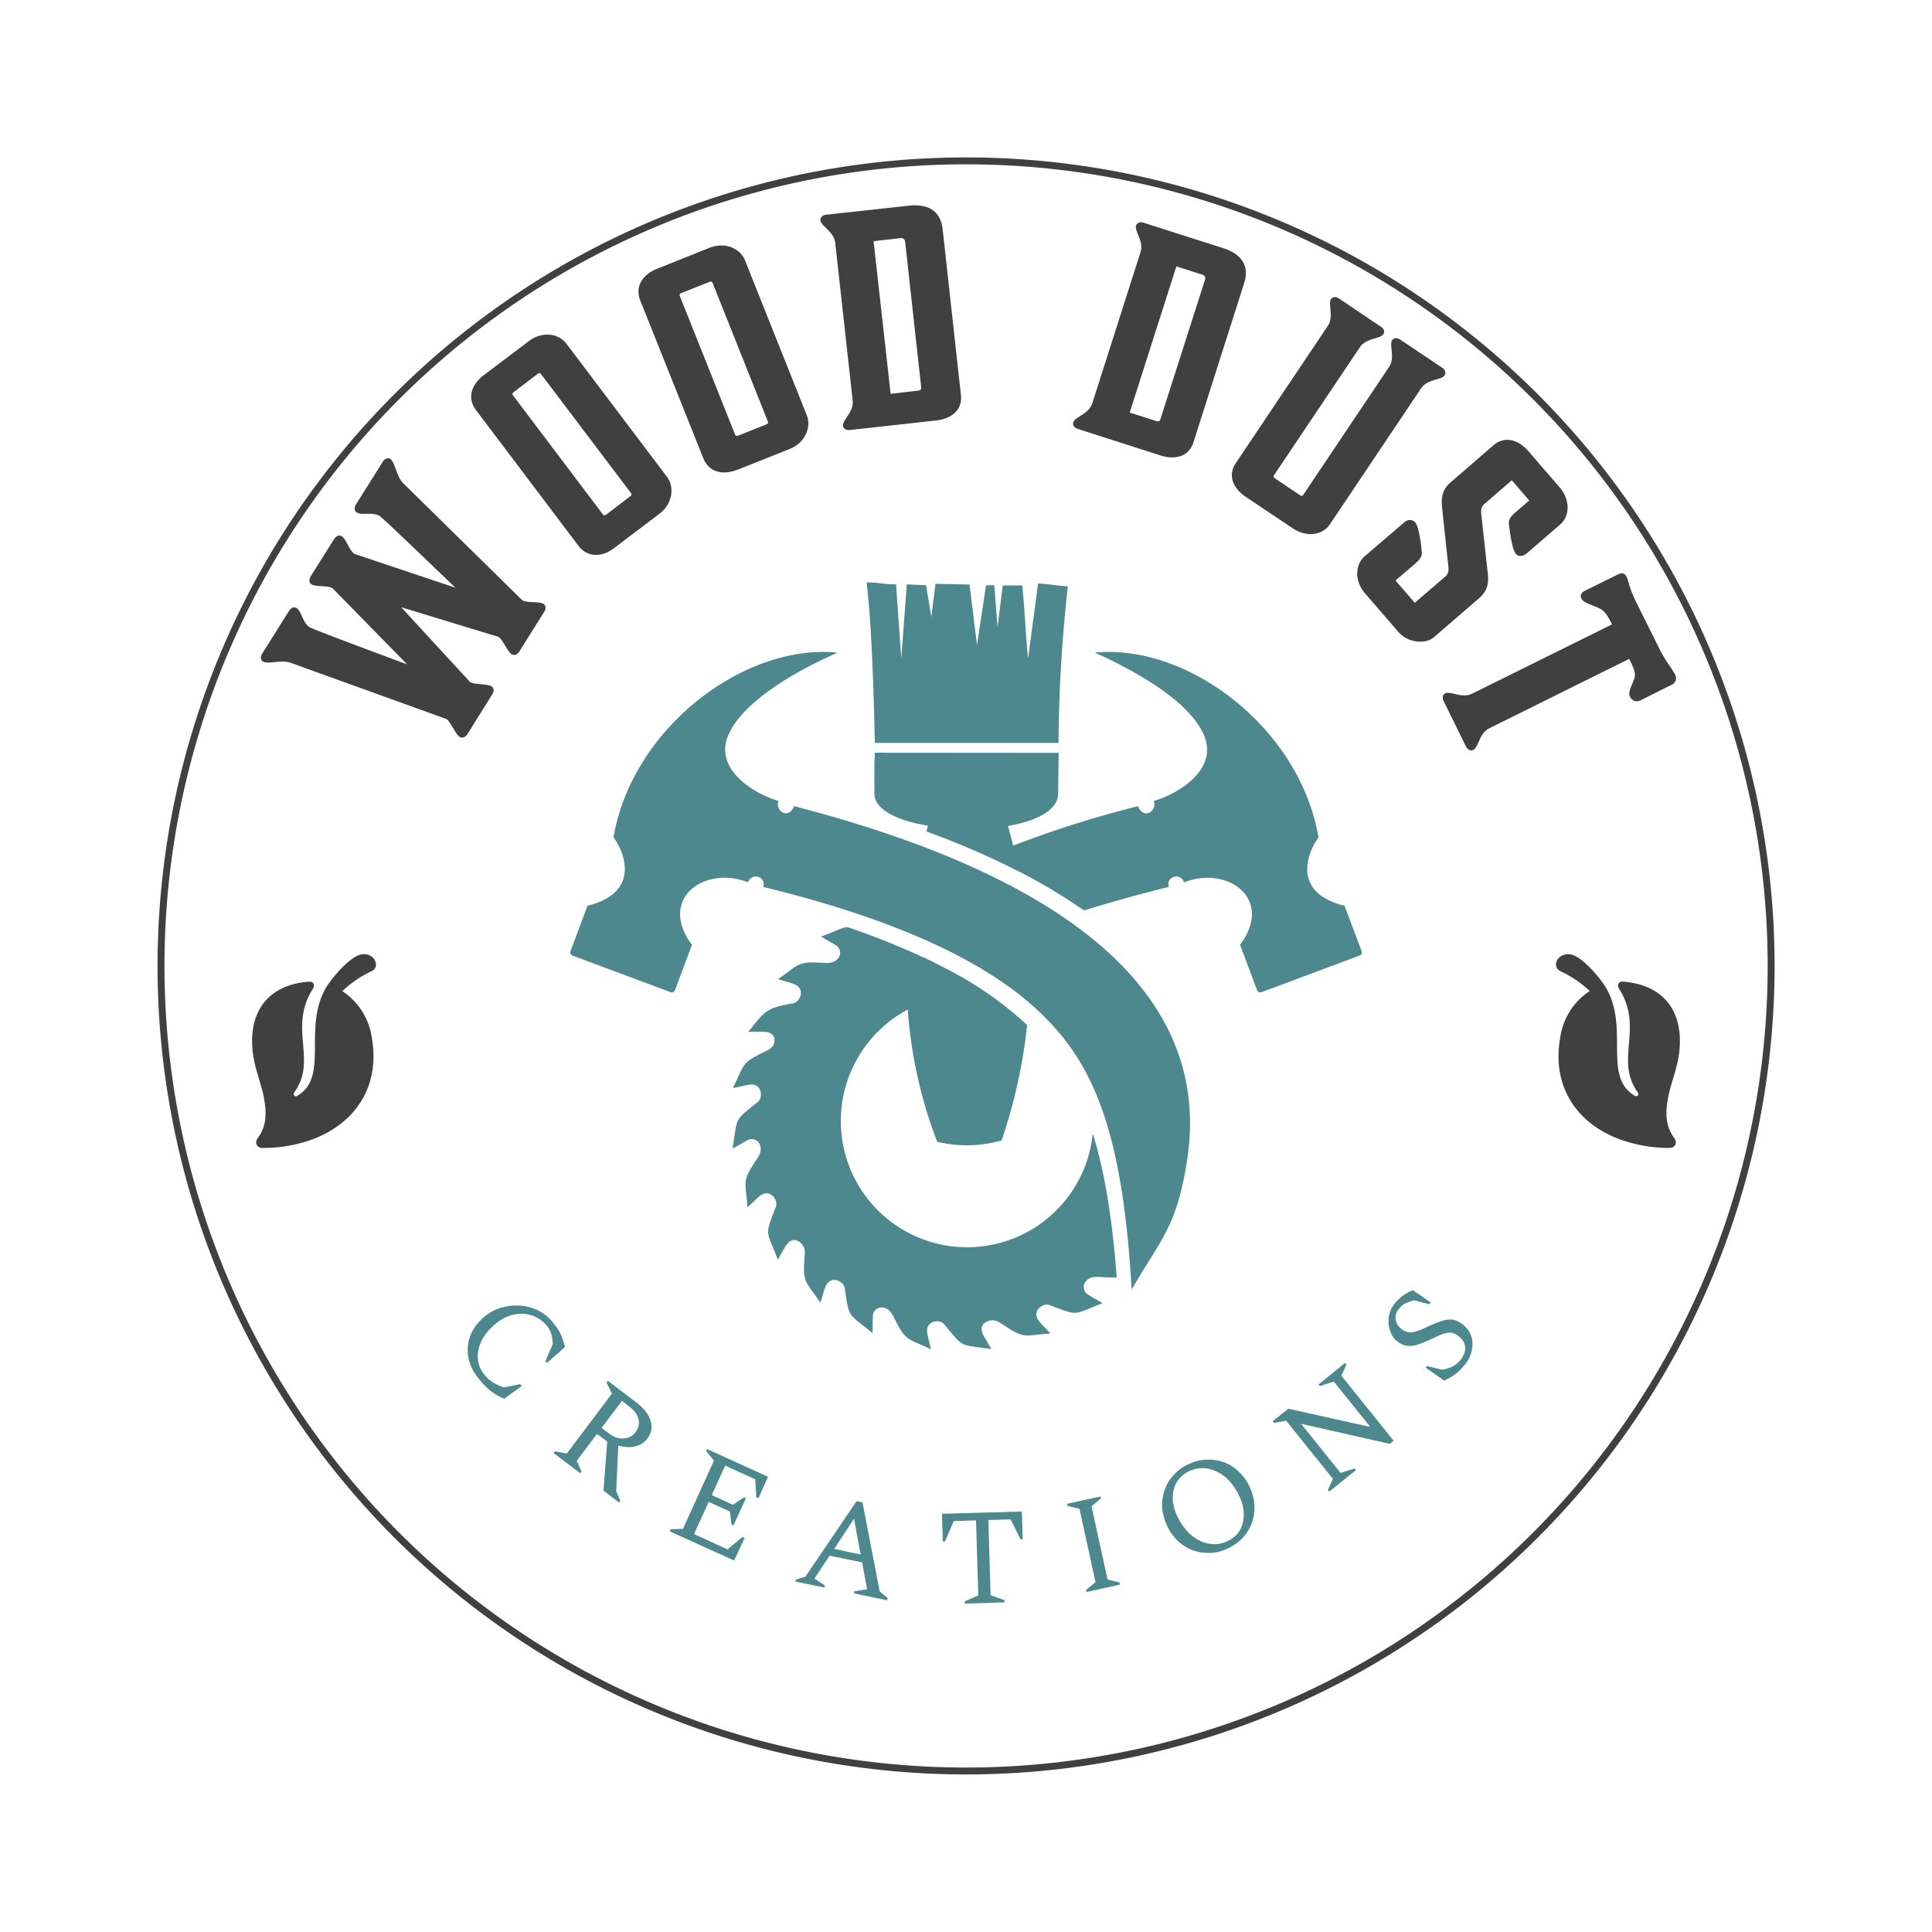
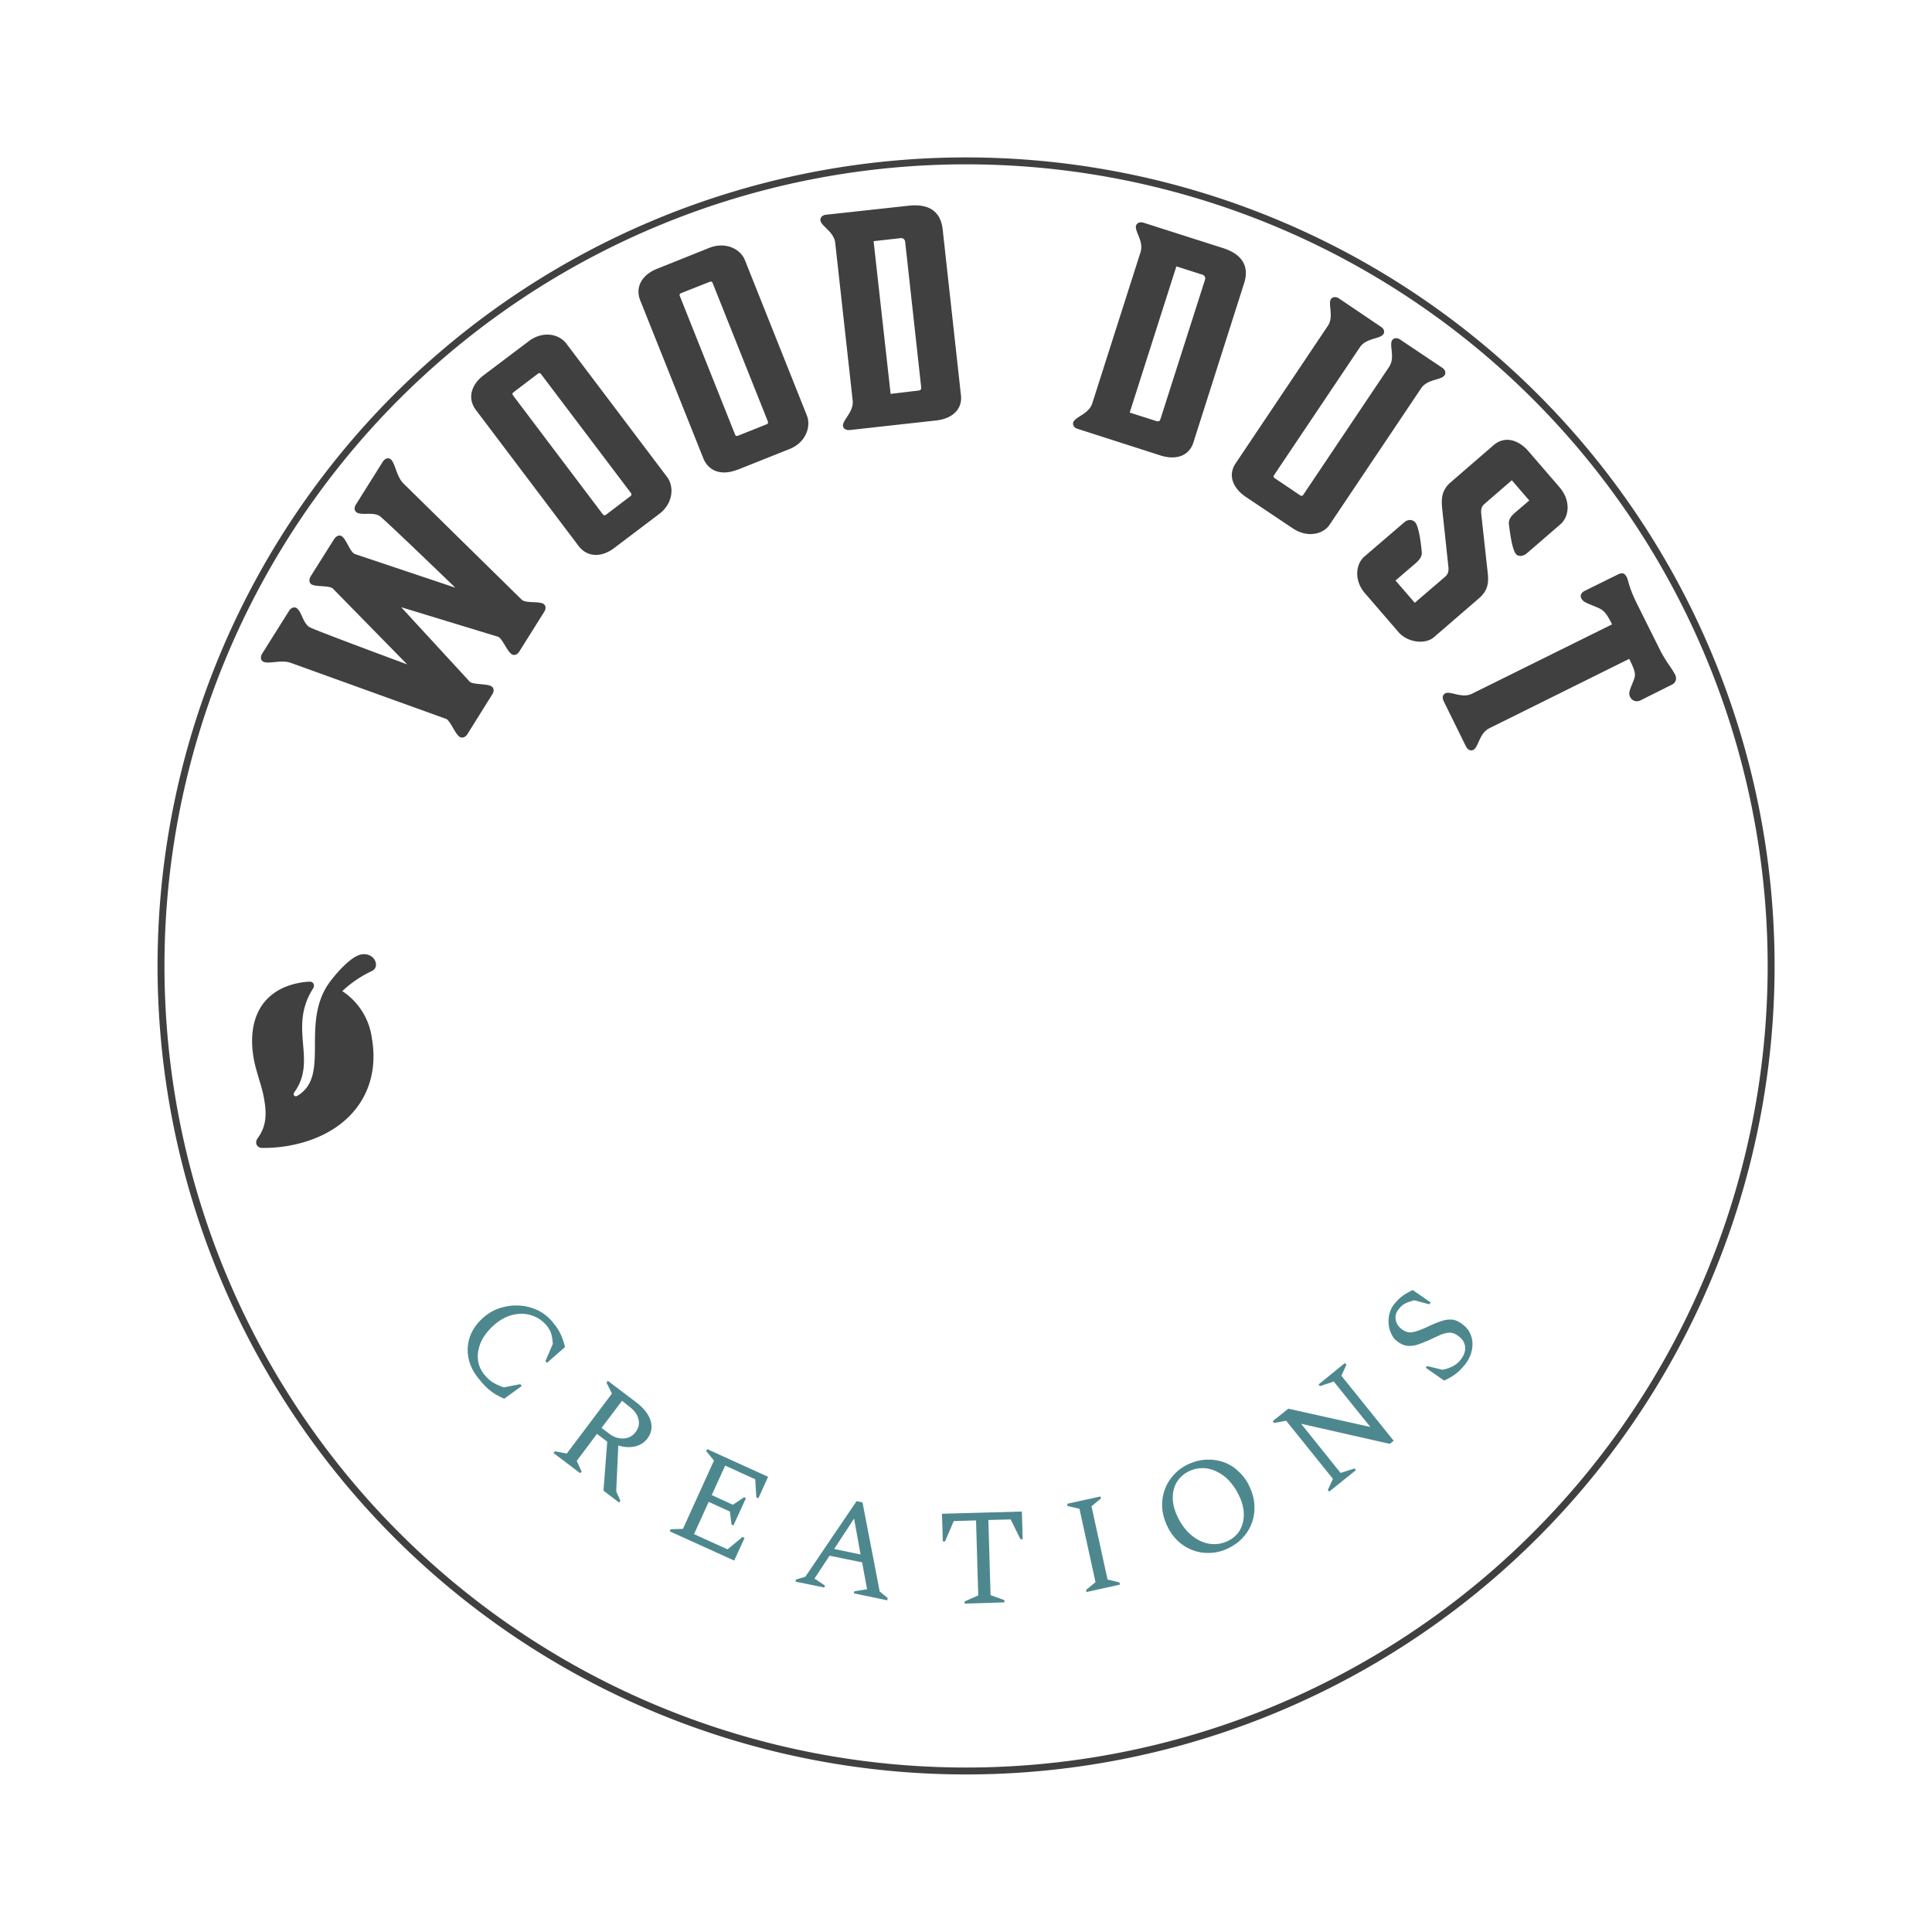
<svg xmlns="http://www.w3.org/2000/svg" data-bbox="0 0 13.955 13.955" viewBox="0 0 13.955 13.955" data-type="color">
  <g>
    <path fill="#ffffff" d="M13.955 0v13.955H0V0h13.955z" data-color="1" />
    <path fill="#404040" d="M2.564 4.002c-.036-.013-.062-.108-.096-.129-.015-.01-.038-.004-.054.02l-.17.27c-.015.025-.01.048.006.058.033.02.129.005.156.032l.535.546s-.673-.249-.705-.269c-.049-.03-.057-.114-.094-.138-.016-.01-.039-.004-.054.02l-.194.309c-.016.025-.01.047.005.057.037.023.13-.016.202.01l1.125.406c.032.023.062.108.095.129.016.01.04.004.055-.02l.18-.288c.016-.024.01-.047-.005-.057-.033-.021-.123-.011-.156-.032l-.497-.54.702.214c.033.02.063.105.097.126.015.01.038.005.054-.02l.18-.287c.016-.025.01-.047-.005-.057-.033-.021-.128-.003-.157-.03l-.854-.839c-.054-.053-.06-.154-.096-.178-.016-.01-.039-.004-.054.02l-.194.309c-.016.025-.01.047.005.057.037.024.116-.005.166.026.031.02.547.518.547.518Zm1.873-.044.325-.246c.101-.076.108-.198.057-.266l-.728-.964c-.055-.072-.172-.093-.271-.018l-.326.246c-.088.066-.122.165-.056.252l.74.98c.065.087.17.084.259.016Zm-.082-.242-.65-.861a.014.014 0 0 1 .002-.02l.18-.137a.014.014 0 0 1 .02.003l.651.861c.004.005.004.016-.002.02l-.18.137c-.007.005-.017.002-.021-.003Zm.97-.322.379-.151c.117-.047.156-.163.124-.242L5.381 1.88c-.034-.084-.141-.135-.257-.09l-.379.152c-.102.04-.161.127-.12.229L5.08 3.31c.04.1.14.125.245.083ZM5.31 3.14l-.4-1.003a.014.014 0 0 1 .008-.019l.21-.083a.014.014 0 0 1 .019.008l.4 1.003c.002.005 0 .015-.008.018l-.21.084c-.008.003-.017-.002-.02-.008Zm1.123-.295L6.31 1.742l.196-.022c.017-.002.03.01.032.026l.115 1.044c.003.025-.003.03-.026.032Zm.33.192c.11-.012.19-.077.178-.182l-.132-1.198c-.014-.126-.094-.188-.247-.171l-.595.065c-.029.003-.043.022-.041.04.005.044.098.081.107.164l.126 1.138c.009.083-.074.14-.07.183.002.019.02.033.05.03ZM8.16 2.98l.337-1.056.188.06c.016.005.024.02.019.036l-.32 1.001c-.007.024-.015.026-.036.019Zm.223.31c.107.034.205.007.237-.094l.366-1.149c.039-.12-.009-.21-.155-.256l-.57-.182c-.028-.009-.049.002-.055.02-.013.041.058.114.032.193l-.348 1.09c-.025.08-.125.098-.138.139-.005.018.005.039.033.047Zm1.881-.484c.046-.07.147-.059.17-.095.011-.016.007-.039-.017-.055l-.303-.203c-.024-.016-.047-.012-.058.004-.024.036.024.125-.023.194l-.62.924a.014.014 0 0 1-.02.004l-.187-.126a.014.014 0 0 1-.004-.02l.62-.924c.046-.069.146-.059.17-.095.011-.015.007-.038-.018-.054l-.302-.204c-.025-.016-.048-.011-.058.004-.024.036.023.126-.023.194l-.666.993c-.06.09-.015.183.075.243l.339.227c.105.07.219.042.265-.027Zm-.404 1.48.24.278c.064.076.192.094.257.039l.323-.279c.068-.058.075-.113.065-.195l-.046-.418c-.003-.041.006-.057.028-.075l.193-.167.126.146-.105.09c-.041.036-.044.06-.042.083.006.041.02.178.052.215.013.016.048.019.077-.006l.243-.21c.064-.055.076-.171-.005-.266l-.226-.262c-.072-.083-.17-.112-.25-.045l-.312.27c-.069.059-.068.126-.06.199l.044.413c.003.033-.004.053-.024.07l-.219.188-.139-.161.148-.127c.04-.036.044-.06.041-.083-.003-.041-.019-.177-.046-.209-.019-.022-.052-.026-.08-.001l-.288.247c-.064.056-.075.174.005.266Zm1.908.473c.057.115.045.12.023.178-.021.05-.029.072-.017.096.015.03.045.04.075.026l.226-.113c.03-.014.039-.044.024-.074a.714.714 0 0 0-.036-.058 1.029 1.029 0 0 1-.068-.11l-.17-.341c-.065-.132-.06-.165-.075-.194-.015-.03-.033-.035-.063-.02l-.243.12c-.022.012-.033.033-.022.053.012.026.04.034.095.057s.076.027.127.131l-1.01.5c-.074.038-.156-.021-.195-.002-.017.009-.024.03-.011.057l.161.327c.013.026.036.033.052.025.04-.02.042-.12.117-.157Z" data-color="2" />
    <path fill="#4e888f" d="M3.463 9.965q-.065-.077-.08-.16t.015-.16q.03-.075.1-.134.054-.045.12-.065.066-.02.134-.016t.13.033q.062.03.106.082.032.038.05.069.016.03.026.058.01.027.017.058l-.13.114-.011-.013.053-.124q-.003-.046-.012-.075-.01-.03-.032-.057-.046-.054-.109-.074-.063-.02-.131-.005t-.13.066q-.071.06-.103.127-.03.067-.024.13.007.063.048.112.035.042.07.06.036.02.07.03l.118-.023.011.013-.127.092q-.03-.012-.058-.029-.028-.016-.057-.041-.03-.026-.064-.068Zm.535.53.01-.012.086.016.326-.433-.039-.079.01-.013.203.154q.083.062.105.133.022.07-.023.13-.034.044-.09.057-.057.012-.12-.007l-.015.332.03.067-.009.013-.113-.086.027-.354-.074-.056-.146.195.035.077-.01.012-.193-.146Zm.545-.337-.05-.04-.148.196.056.042q.05.038.104.034.054-.003.086-.046.034-.045.02-.095-.012-.05-.068-.091Zm.295.903.006-.015.089-.003.224-.493-.056-.069.007-.014.44.2-.07.155-.015-.007-.008-.13-.217-.099-.097.213.153.07.08-.054.014.006-.09.197-.014-.006-.012-.094-.153-.07-.106.233.242.11.108-.089.015.007-.075.163-.465-.211Zm.908.363.003-.015.068-.02.37-.546.043.009.124.643.058.048-.004.016-.24-.05.003-.015.092-.015-.036-.194-.235-.048-.109.165.075.05-.003.015-.21-.043Zm.279-.236.191.04-.047-.259-.144.22Zm.943.395v-.016l.098-.043-.016-.542-.161.005-.063.147H6.81l-.006-.2.577-.016.006.2h-.016l-.071-.143-.161.004.016.543.1.036v.016l-.287.009Zm.88-.084-.003-.015.068-.056-.116-.53-.086-.02-.003-.016.241-.053.003.015-.068.056.116.529.086.021.003.016-.24.053Zm1.017-.312q-.065.029-.13.03-.065.002-.124-.021t-.107-.069q-.047-.046-.077-.112-.03-.067-.033-.133-.002-.066.02-.125.022-.06.067-.107.044-.048.109-.077.065-.029.13-.03.065-.002.124.02.06.023.107.07.048.045.078.112t.032.133q.003.066-.02.125-.022.06-.067.107-.044.047-.11.077Zm-.001-.054q.057-.026.088-.074.03-.049.032-.112.002-.064-.03-.135-.04-.087-.1-.14-.06-.05-.128-.064-.068-.012-.132.016-.057.026-.09.075-.031.048-.033.112-.002.063.03.135.04.087.1.139.06.052.13.065.068.012.133-.017Zm.737-.359-.01-.012.037-.08-.338-.42-.087.016-.01-.013.113-.09.592.132-.264-.328-.1.033-.01-.012.191-.155.01.013-.036.079.378.47-.029.022-.64-.145.285.355.101-.032.01.012-.193.155Zm.985-.923q-.038.048-.073.074-.035.026-.082.047l-.133-.093.01-.012.112.027q.046-.01.077-.027.032-.018.053-.045.036-.046.033-.09-.003-.046-.044-.078-.034-.028-.066-.028-.031 0-.069.016l-.087.04q-.048.021-.086.033-.038.01-.072.005-.034-.005-.07-.034-.026-.02-.04-.053-.016-.033-.019-.071-.003-.039.007-.076t.033-.066q.029-.036.061-.06.033-.023.073-.042l.13.09-.01.013-.11-.029q-.04.011-.066.024-.025.013-.045.04-.028.034-.022.074.006.04.04.068.04.031.08.025.041-.007.107-.038.06-.029.104-.043.044-.015.081-.01.038.006.077.038.036.029.051.066.016.037.015.077-.001.039-.015.075-.014.036-.035.063Z" data-color="3" />
    <g clip-path="url(&quot;#90b1d609-0868-43b6-a6fd-428ae9f50268&quot;)" transform="translate(4.119 4.207)">
      <g clip-path="url(&quot;#09bd0f93-da5b-4857-8752-6d4cf811a74f&quot;)">
        <path fill-rule="evenodd" fill="#4e888f" d="M3.594.028c-.036 0-.18-.021-.215-.021L3.307.55C3.289.367 3.283.205 3.265.022h-.141l-.038.302L3.063.02l-.06.001-.065.431-.054-.437L2.638.01l-.03.24L2.57.02 2.431.014l-.04.532-.038-.533C2.273.016 2.221-.002 2.14 0c.042.329.055.945.06 1.159h1.327c.002-.378.025-.755.067-1.13M2.65 4.04a3.323 3.323 0 0 1-.212-.955.912.912 0 1 0 1.336.895c.082.262.14.596.173 1.04-.025 0-.072 0-.103-.002-.041-.003-.087-.007-.116.026a.063.063 0 0 0 .016.102c.032.022.07.04.101.06-.219.084-.167.096-.384.013-.046-.017-.135.043-.073.119.024.03.055.057.08.087-.182.012-.182.043-.33-.056-.041-.027-.071-.051-.121-.033-.041.014-.06.047-.034.1.018.034.041.067.058.102-.231-.037-.192 0-.34-.18-.03-.038-.138-.03-.122.066.006.038.02.077.025.115-.162-.08-.178-.053-.257-.212-.019-.037-.037-.079-.081-.088a.063.063 0 0 0-.08.065c-.003.038 0 .08-.003.118-.18-.15-.166-.098-.201-.327-.008-.05-.105-.096-.14-.005-.014.036-.022.076-.036.112-.1-.151-.127-.136-.115-.314.004-.044.01-.082-.024-.115-.034-.032-.074-.035-.108.016-.022.032-.039.07-.06.102-.084-.22-.096-.167-.013-.384.017-.046-.044-.135-.119-.074-.03.025-.057.055-.087.08-.012-.181-.043-.181.056-.33.023-.034.05-.07.036-.114a.063.063 0 0 0-.097-.037c-.034.017-.068.04-.103.057.04-.231.002-.192.184-.338.038-.03.03-.138-.065-.123-.039.006-.078.018-.116.024.081-.162.055-.178.216-.256.04-.02.083-.035.084-.086.002-.035-.02-.061-.071-.064-.039-.003-.08.001-.118 0 .122-.153.132-.174.325-.206.048-.009.094-.106.003-.14-.036-.013-.076-.022-.113-.035.15-.102.135-.129.313-.118.04.002.086.007.116-.027a.063.063 0 0 0-.016-.102c-.032-.021-.07-.039-.102-.06.106-.04.148-.064.189-.069a5.5 5.5 0 0 1 .507.2h.001l.03.014h.001l.01.005.006.002.004.002.01.005h.002l.003.002.01.005.002.001.003.002.01.005h.003l.007.004.008.004.002.001.01.005.003.002.016.008.014.007.005.002.01.005.028.015c.216.109.416.247.594.412-.03.284-.092.563-.184.833a.907.907 0 0 1-.466.01ZM1.617 1.615c-.04.103-.14.035-.113-.037-.173-.049-.47-.228-.362-.476.078-.18.31-.353.586-.498.066-.034.134-.066.202-.097C1.256.44.446 1.053.312 1.843c.024.019.246.367-.16.485-.012.004-.026.002-.03.014l-.12.321a.024.024 0 0 0 .014.032l.71.265a.024.024 0 0 0 .03-.014l.12-.32c.005-.013-.006-.02-.014-.032-.214-.32.114-.549.422-.428.028-.076.136-.038.109.033 1.024.25 1.647.566 2.008.915.36.348.587.808.654 1.994.209-.364.325-.448.4-.932.233-1.491-1.472-2.206-2.838-2.56ZM2.2 1.23v.022c-.005 0-.003.27-.003.277.003.115.17.192.386.228l-.01.042c.227.082.45.179.666.288.164.083.321.178.472.282.198-.06.4-.118.614-.17-.028-.071.08-.109.109-.033.308-.12.635.109.421.428-.007.011-.019.019-.014.031l.12.32a.024.024 0 0 0 .031.015l.71-.265a.024.024 0 0 0 .014-.032l-.12-.32c-.005-.013-.018-.01-.031-.015-.406-.118-.183-.466-.16-.484C5.272 1.054 4.463.44 3.788.507c.07.03.137.063.202.098.277.144.51.318.587.498.108.248-.189.427-.362.475.027.072-.074.14-.114.038a7.687 7.687 0 0 0-.902.285 5.298 5.298 0 0 0-.037-.142c.205-.036.36-.112.362-.233l.004-.295Z" data-color="3" />
      </g>
    </g>
    <path fill="#404040" d="M1.138 6.977a5.84 5.84 0 0 1 11.68 0 5.84 5.84 0 0 1-11.68 0Zm.05 0a5.79 5.79 0 0 0 11.58 0 5.79 5.79 0 0 0-11.58 0Z" data-color="2" />
    <g clip-path="url(&quot;#d44ccb6a-c970-4fd6-a9a0-f9d6394f00fe&quot;)" transform="rotate(-100.062 1.99 3.765)">
      <path fill="#404040" d="M-2.45 2.88a.997.997 0 0 0-.018.19c0 .439.262.728.662.728a.482.482 0 0 0 .37-.151.808.808 0 0 1 .105.234c.008.028.029.04.051.04.045 0 .081-.04.081-.092 0-.081-.117-.222-.177-.28-.258-.238-.65-.095-.748-.354-.007-.019.012-.034.03-.016.2.206.463.034.713.263.022.02.05.01.053-.014a.447.447 0 0 0 .005-.07c0-.284-.197-.426-.482-.426-.093 0-.204.023-.29.023-.091 0-.196-.006-.28-.095-.026-.028-.066-.022-.076.02Z" data-color="2" />
    </g>
    <g clip-path="url(&quot;#0276e2d1-aae4-4f5c-976f-85741cbb06bf&quot;)" transform="scale(1 -1) rotate(79.938 16.161 .353)">
-       <path fill="#404040" d="M6.933 2.88a.992.992 0 0 0-.017.19c0 .439.261.728.661.728a.482.482 0 0 0 .371-.151.808.808 0 0 1 .104.234c.009.028.03.04.052.04.044 0 .08-.04.08-.092 0-.081-.116-.222-.177-.28-.258-.238-.65-.095-.747-.354-.007-.019.012-.034.03-.016.2.206.463.034.712.263.022.02.05.01.054-.014a.447.447 0 0 0 .004-.07c0-.284-.197-.426-.481-.426-.094 0-.204.023-.29.023-.092 0-.196-.006-.28-.095-.027-.028-.066-.022-.076.02Z" data-color="2" />
-     </g>
+       </g>
    <defs>
      <clipPath id="90b1d609-0868-43b6-a6fd-428ae9f50268">
-         <path d="M0 0h5.718v5.54H0Z" />
-       </clipPath>
+         </clipPath>
      <clipPath id="09bd0f93-da5b-4857-8752-6d4cf811a74f">
        <path d="M0 0h5.718v5.54H0Z" />
      </clipPath>
      <clipPath id="d44ccb6a-c970-4fd6-a9a0-f9d6394f00fe">
        <path d="M-2.756 2.465H-.91v1.846h-1.846Z" />
      </clipPath>
      <clipPath id="0276e2d1-aae4-4f5c-976f-85741cbb06bf">
        <path d="M6.628 2.465h1.845v1.846H6.628Z" />
      </clipPath>
    </defs>
  </g>
</svg>